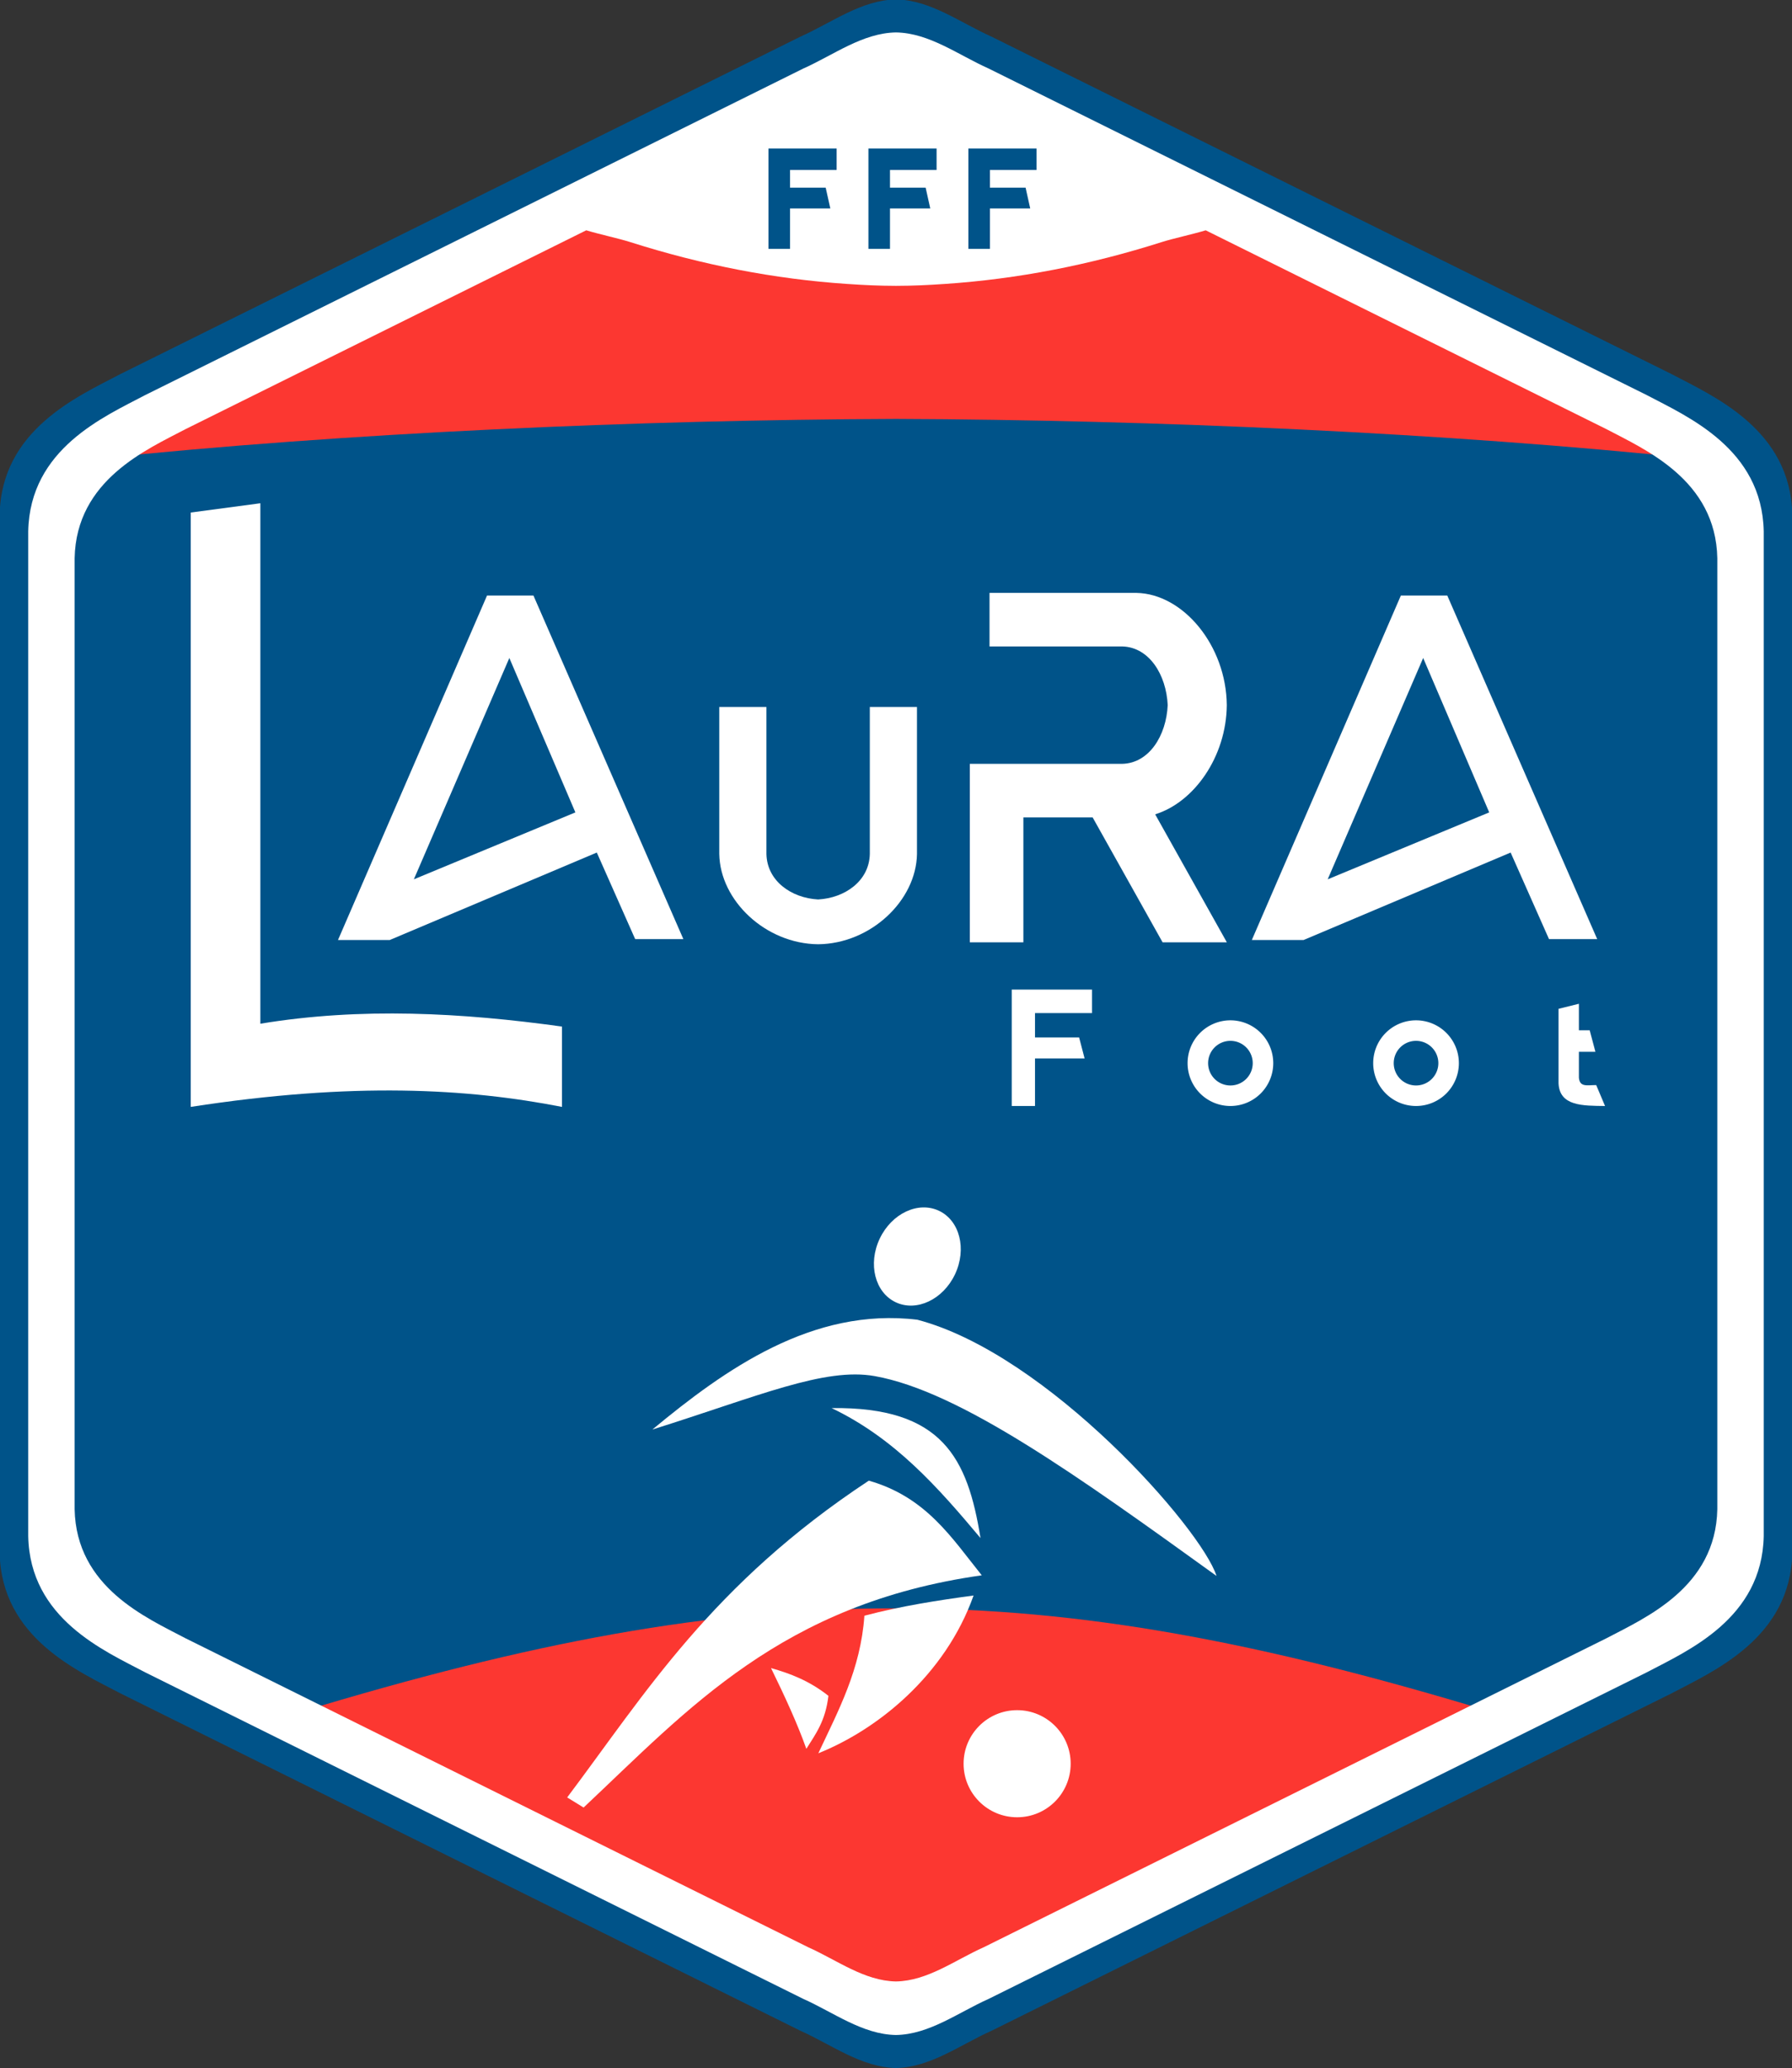
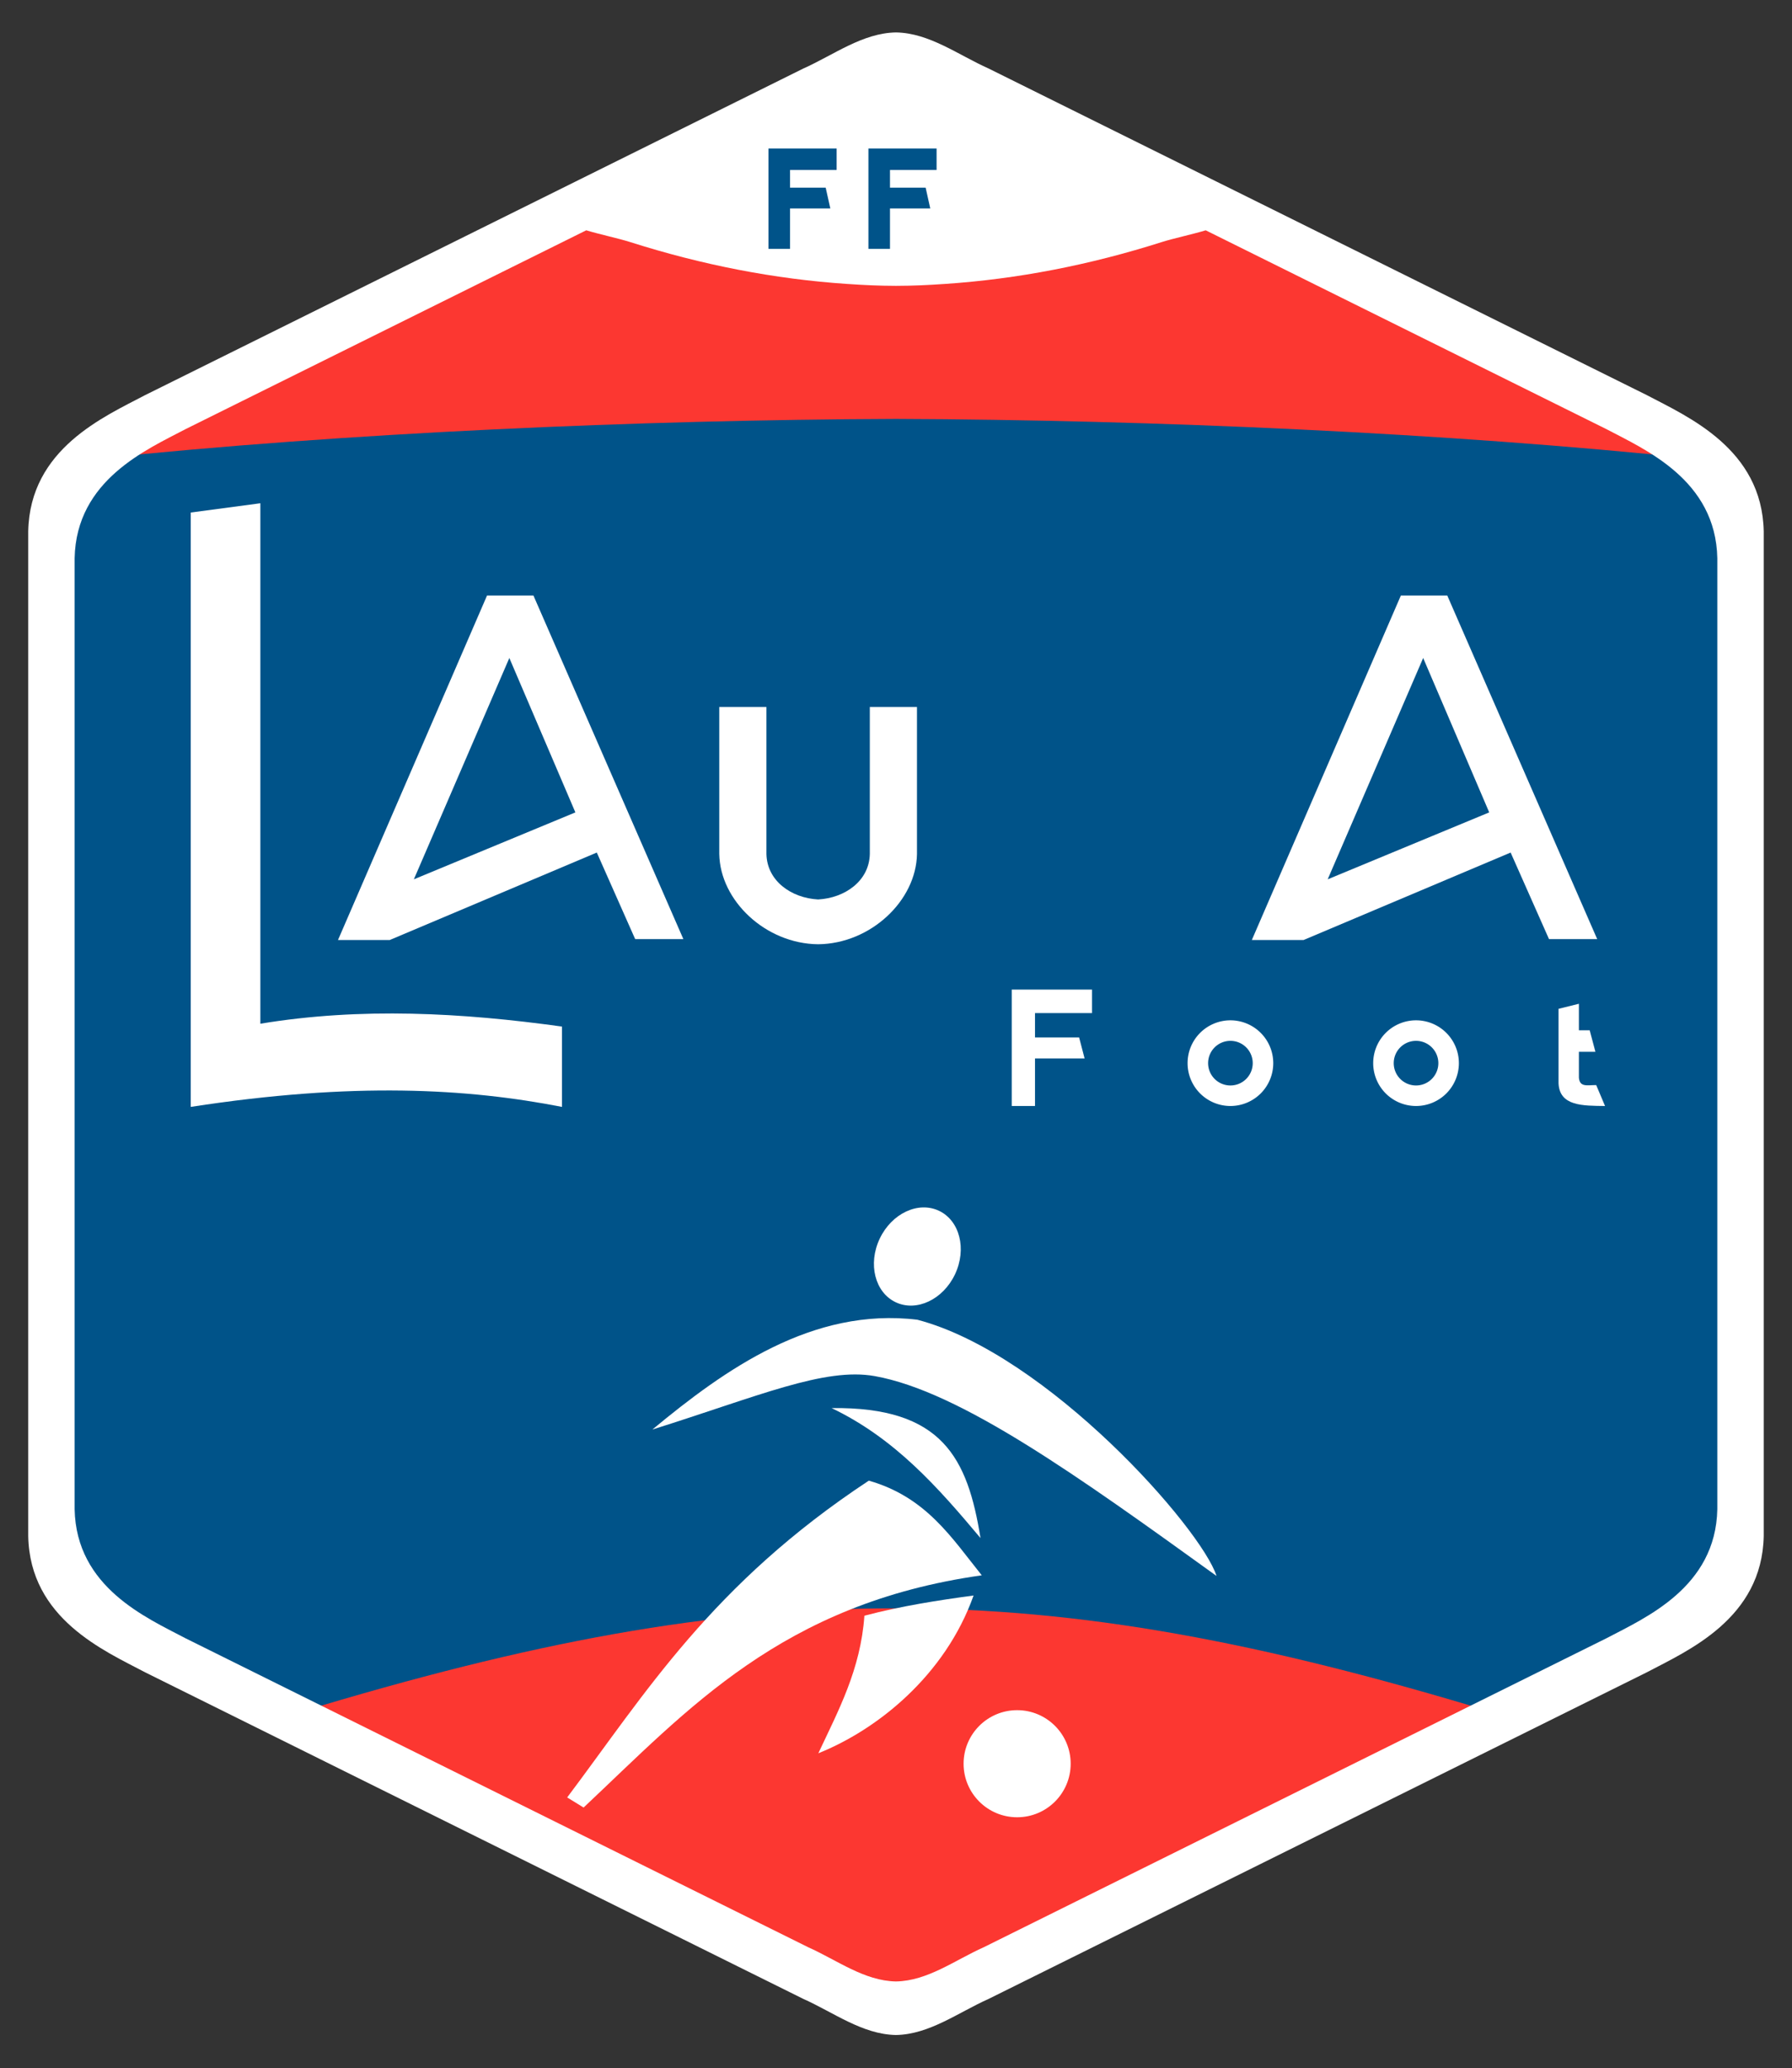
<svg xmlns="http://www.w3.org/2000/svg" xmlns:ns1="http://www.inkscape.org/namespaces/inkscape" xmlns:ns2="http://sodipodi.sourceforge.net/DTD/sodipodi-0.dtd" id="svg2" version="1.1" ns1:version="0.91 r13725" xml:space="preserve" width="500" height="577" viewBox="0 0 500 577" ns2:docname="Logo Équipe Provence Football copie.svg">
  <rect x="0" y="0" width="500" height="577" fill="#333333" stroke="none" />
  <defs id="defs6" />
  <ns2:namedview pagecolor="#ffffff" bordercolor="#666666" borderopacity="1" objecttolerance="10" gridtolerance="10" guidetolerance="10" ns1:pageopacity="0" ns1:pageshadow="2" ns1:window-width="1280" ns1:window-height="691" id="namedview4" showgrid="false" ns1:zoom="0.70710678" ns1:cx="-20.94507" ns1:cy="368.08122" ns1:window-x="0" ns1:window-y="1" ns1:window-maximized="1" ns1:current-layer="g10" showguides="true" />
  <g id="g10" ns1:groupmode="layer" ns1:label="Logo" transform="matrix(1.25,0,0,-1.25,0,577)">
    <g id="g4454" transform="matrix(0.996,0,0,0.996,215.484,-5.387)">
      <g id="g4422">
-         <path id="path4262" d="m -15.553,468.989 c -7.754,-0.129 -14.433,-5.231 -21.476,-8.37 L -189.345,385.043 c -9.459,-4.992 -26.706,-12.401 -27.088,-31.55 l 0,-116.292 0,-116.292 c 0.381,-19.149 17.629,-26.558 27.088,-31.55 L -37.029,13.781 c 7.042,-3.139 13.722,-8.242 21.476,-8.37 7.754,0.129 14.435,5.231 21.477,8.37 L 158.239,89.357 c 9.459,4.992 26.708,12.401 27.089,31.55 l 0,116.292 0,116.292 c -0.381,19.149 -17.631,26.558 -27.089,31.55 L 5.924,460.619 c -7.042,3.139 -13.724,8.242 -21.477,8.37 z" style="opacity:1;fill:#005389;fill-opacity:1;fill-rule:nonzero;stroke:none;stroke-width:0.795;stroke-linecap:round;stroke-linejoin:round;stroke-miterlimit:4;stroke-dasharray:none;stroke-dashoffset:0;stroke-opacity:1" ns1:connector-curvature="0" />
        <path ns1:connector-curvature="0" style="opacity:1;fill:#fc3731;fill-opacity:1;fill-rule:nonzero;stroke:none;stroke-width:0.795;stroke-linecap:round;stroke-linejoin:round;stroke-miterlimit:4;stroke-dasharray:none;stroke-dashoffset:0;stroke-opacity:1" d="m -15.553,457.595 c -7.373,-0.122 -13.724,-4.974 -20.42,-7.959 L -180.802,377.775 c -8.994,-4.747 -25.394,-11.792 -25.756,-29.999 l 0,-110.576 0,-110.576 c 0.362,-18.208 16.762,-25.253 25.756,-29.999 L -35.973,24.764 c 6.696,-2.985 13.047,-7.836 20.42,-7.959 7.373,0.122 13.725,4.974 20.422,7.959 L 149.696,96.625 c 8.994,4.747 25.395,11.792 25.758,29.999 l 0,110.576 0,110.576 c -0.362,18.208 -16.764,25.253 -25.758,29.999 L 4.868,449.636 c -6.696,2.985 -13.049,7.836 -20.422,7.959 z" id="path4260" />
        <path style="opacity:1;fill:#005389;fill-opacity:1;fill-rule:nonzero;stroke:none;stroke-width:0.795;stroke-linecap:round;stroke-linejoin:round;stroke-miterlimit:4;stroke-dasharray:none;stroke-dashoffset:0;stroke-opacity:1" d="m -19.441,131.273 c -72.231,0.27 -154.469,3.892 -223.635,11.129 -8.429,5.808 -16.183,14.245 -16.455,27.895 l 0,133.203 0,133.203 c 0.437,21.934 20.192,30.419 31.025,36.137 l 41.85,20.764 c 64.598,-19.616 115.264,-29.224 167.215,-29.129 51.95,-0.095 102.617,9.513 167.215,29.129 l 41.85,-20.764 c 10.834,-5.718 30.589,-14.203 31.025,-36.137 l 0,-133.203 0,-133.203 c -0.272,-13.649 -8.026,-22.087 -16.455,-27.895 -69.166,-7.237 -151.403,-10.859 -223.635,-11.129 z" id="path4281" transform="matrix(0.8,0,0,-0.8,0,480)" ns1:connector-curvature="0" />
        <path style="opacity:1;fill:#ffffff;fill-opacity:1;fill-rule:nonzero;stroke:none;stroke-width:0.795;stroke-linecap:round;stroke-linejoin:round;stroke-miterlimit:4;stroke-dasharray:none;stroke-dashoffset:0;stroke-opacity:1" d="m -19.441,23.006 c -9.383,0.156 -17.466,6.33 -25.988,10.129 L -229.752,124.592 c -11.446,6.041 -32.318,15.007 -32.779,38.18 l 0,140.729 0,140.729 c 0.461,23.173 21.333,32.139 32.779,38.18 l 184.322,91.457 c 8.522,3.798 16.605,9.973 25.988,10.129 9.383,-0.156 17.468,-6.33 25.99,-10.129 L 190.869,482.408 c 11.446,-6.041 32.32,-15.007 32.781,-38.18 l 0,-140.729 0,-140.729 C 223.189,139.599 202.315,130.633 190.869,124.592 L 6.549,33.135 C -1.973,29.336 -10.058,23.161 -19.441,23.006 Z m -86.766,55.434 c 3.793,1.145 9.117,2.278 12.27,3.281 5.062,1.611 10.125,3.065 15.188,4.361 5.062,1.296 10.125,2.435 15.188,3.414 5.062,0.979 10.125,1.8 15.188,2.461 5.062,0.661 10.125,1.161 15.188,1.502 5.062,0.34 8.684,0.521 13.746,0.539 5.062,-0.018 8.684,-0.199 13.746,-0.539 5.062,-0.341 10.125,-0.841 15.188,-1.502 5.063,-0.661 10.125,-1.482 15.188,-2.461 5.062,-0.979 10.125,-2.118 15.188,-3.414 5.062,-1.296 10.125,-2.75 15.188,-4.361 3.152,-1.003 8.478,-2.136 12.271,-3.281 L 179.623,134.16 c 10.834,5.718 30.591,14.203 31.027,36.137 l 0,133.203 0,133.203 c -0.437,21.933 -20.193,30.419 -31.027,36.137 L 5.158,559.406 c -8.066,3.595 -15.718,9.441 -24.6,9.588 -8.881,-0.147 -16.531,-5.993 -24.598,-9.588 L -218.506,472.84 c -10.834,-5.718 -30.589,-14.203 -31.025,-36.137 l 0,-133.203 0,-133.203 c 0.437,-21.934 20.192,-30.419 31.025,-36.137 l 112.299,-55.721 z" id="path4239" transform="matrix(0.8,0,0,-0.8,0,480)" ns1:connector-curvature="0" />
      </g>
      <g style="fill:#ffffff" id="g4338" />
      <g id="g4428">
        <g id="g4291" style="fill:#005389;fill-opacity:1">
          <path ns2:nodetypes="ccccccccccc" ns1:connector-curvature="0" id="path4285" d="m -44.123,413.092 4.832,0 0,9.051 9.027,0 -1.04,4.667 -7.987,0 0,3.96 10.441,0 0,4.808 -15.274,0 z" style="fill:#005389;fill-opacity:1;fill-rule:evenodd;stroke:none;stroke-width:0.8px;stroke-linecap:butt;stroke-linejoin:miter;stroke-opacity:1" />
          <path style="fill:#005389;fill-opacity:1;fill-rule:evenodd;stroke:none;stroke-width:0.8px;stroke-linecap:butt;stroke-linejoin:miter;stroke-opacity:1" d="m -21.723,413.092 4.832,0 0,9.051 9.027,0 -1.04,4.667 -7.987,0 0,3.96 10.441,0 0,4.808 -15.274,0 z" id="path4287" ns1:connector-curvature="0" ns2:nodetypes="ccccccccccc" />
-           <path ns2:nodetypes="ccccccccccc" ns1:connector-curvature="0" id="path4289" d="m 0.677,413.092 4.832,0 0,9.051 9.027,0 -1.04,4.667 -7.987,0 0,3.96 10.441,0 0,4.808 -15.274,0 z" style="fill:#005389;fill-opacity:1;fill-rule:evenodd;stroke:none;stroke-width:0.8px;stroke-linecap:butt;stroke-linejoin:miter;stroke-opacity:1" />
        </g>
        <g id="g4355">
          <circle transform="scale(1,-1)" r="12" cy="-73.6" cx="11.6" id="path4318" style="opacity:1;fill:#ffffff;fill-opacity:1;fill-rule:nonzero;stroke:none;stroke-width:1;stroke-linecap:round;stroke-linejoin:round;stroke-miterlimit:4;stroke-dasharray:none;stroke-dashoffset:0;stroke-opacity:1" />
          <ellipse ry="11.341" rx="9.336" style="opacity:1;fill:#ffffff;fill-opacity:1;fill-rule:nonzero;stroke:none;stroke-width:1;stroke-linecap:round;stroke-linejoin:round;stroke-miterlimit:4;stroke-dasharray:none;stroke-dashoffset:0;stroke-opacity:1" id="circle4343" cx="-89.733" cy="-164.769" transform="matrix(0.904,-0.427,-0.427,-0.904,0,0)" />
          <path ns2:nodetypes="csccc" ns1:connector-curvature="0" id="path4345" d="m -70.145,148.492 c 23.795,7.481 38.568,13.99 49.841,11.975 19.113,-3.416 45.585,-22.436 76.59,-44.785 -3.393,10.608 -37.77,49.691 -67.034,57.417 -23.492,2.853 -43.123,-11.117 -59.397,-24.607 z" style="fill:#ffffff;fill-rule:evenodd;stroke:none;stroke-width:0.8px;stroke-linecap:butt;stroke-linejoin:miter;stroke-opacity:1" />
          <path ns2:nodetypes="ccc" ns1:connector-curvature="0" id="path4347" d="m -29.981,153.301 c 14.253,-6.824 23.93,-17.872 33.375,-29.133 -2.893,17.922 -8.538,29.446 -33.375,29.133 z" style="fill:#ffffff;fill-rule:evenodd;stroke:none;stroke-width:0.8px;stroke-linecap:butt;stroke-linejoin:miter;stroke-opacity:1" />
          <path ns2:nodetypes="ccccc" ns1:connector-curvature="0" id="path4349" d="M -21.637,137.037 C -8.761,133.36 -3.059,124.197 3.677,115.824 -41.179,109.489 -62.16,85.753 -85.56,63.781 l -3.677,2.263 c 17.494,23.27 32.348,47.738 67.599,70.994 z" style="fill:#ffffff;fill-rule:evenodd;stroke:none;stroke-width:0.8px;stroke-linecap:butt;stroke-linejoin:miter;stroke-opacity:1" />
          <path ns2:nodetypes="cccc" ns1:connector-curvature="0" id="path4351" d="m -22.627,106.773 c 8.386,2.199 16.453,3.444 24.466,4.525 C -4.518,93.378 -19.751,81.213 -32.951,75.943 c 4.473,9.555 9.473,18.74 10.324,30.83 z" style="fill:#ffffff;fill-rule:evenodd;stroke:none;stroke-width:0.8px;stroke-linecap:butt;stroke-linejoin:miter;stroke-opacity:1" />
-           <path ns2:nodetypes="cccc" ns1:connector-curvature="0" id="path4353" d="m -43.558,95.035 c 3.101,-6.341 5.942,-12.51 7.92,-18.102 2.155,3.438 4.271,6.227 4.95,11.879 -4.29,3.39 -8.58,5.007 -12.869,6.223 z" style="fill:#ffffff;fill-rule:evenodd;stroke:none;stroke-width:0.8px;stroke-linecap:butt;stroke-linejoin:miter;stroke-opacity:1" />
        </g>
        <g id="g4409">
          <g id="g4373">
            <path id="circle4320" d="m 74.25,299.75 a 12,12 0 0 0 -12,12 12,12 0 0 0 12,12 12,12 0 0 0 12,-12 12,12 0 0 0 -12,-12 z m 0,5.75 a 6.25,6.25 0 0 1 6.25,6.25 6.25,6.25 0 0 1 -6.25,6.25 6.25,6.25 0 0 1 -6.25,-6.25 6.25,6.25 0 0 1 6.25,-6.25 z" style="opacity:1;fill:#ffffff;fill-opacity:1;fill-rule:nonzero;stroke:none;stroke-width:1.25;stroke-linecap:round;stroke-linejoin:round;stroke-miterlimit:4;stroke-dasharray:none;stroke-dashoffset:0;stroke-opacity:1" transform="matrix(0.8,0,0,-0.8,0,480)" ns1:connector-curvature="0" />
            <path ns1:connector-curvature="0" style="opacity:1;fill:#ffffff;fill-opacity:1;fill-rule:nonzero;stroke:none;stroke-width:1.25;stroke-linecap:round;stroke-linejoin:round;stroke-miterlimit:4;stroke-dasharray:none;stroke-dashoffset:0;stroke-opacity:1" d="m 101,240.2 a 9.6,9.6 0 0 1 -9.6,-9.6 9.6,9.6 0 0 1 9.6,-9.6 9.6,9.6 0 0 1 9.6,9.6 9.6,9.6 0 0 1 -9.6,9.6 z m 0,-4.6 a 5,5 0 0 0 5,-5 5,5 0 0 0 -5,-5 5,5 0 0 0 -5,5 5,5 0 0 0 5,5 z" id="path4325" />
            <path style="fill:#ffffff;fill-opacity:1;fill-rule:evenodd;stroke:none;stroke-width:0.8px;stroke-linecap:butt;stroke-linejoin:miter;stroke-opacity:1" d="m 10.394,221 5.212,0 0,10.661 11.113,0 -1.225,4.697 -9.888,0 0,5.464 12.778,0 0,5.267 -17.99,0 z" id="path4329" ns1:connector-curvature="0" ns2:nodetypes="ccccccccccc" />
            <path ns2:nodetypes="ccccccccccc" style="fill:#ffffff;fill-rule:evenodd;stroke:none;stroke-width:0.8px;stroke-linecap:butt;stroke-linejoin:miter;stroke-opacity:1" d="m 137.498,243.909 -4.562,-1.131 0,-16.688 c 0.225,-5.14 5.435,-5.031 10.423,-5.091 l -1.981,4.69 c -2.023,0 -3.681,-0.535 -3.88,1.652 l 0,5.801 3.702,0 -1.28,4.82 -2.422,0 z" id="path4364" ns1:connector-curvature="0" />
          </g>
          <g id="g4402">
            <path style="fill:#ffffff;fill-rule:evenodd;stroke:none;stroke-width:0.8px;stroke-linecap:butt;stroke-linejoin:miter;stroke-opacity:1" d="m -173.6,354 0,-133.2 c 36.49,5.637 62.092,4.117 83.2,0 l 0,18 c -22.4,3.111 -45.059,4.368 -67.6,0.64 l 0,116.64 z" id="path4379" ns1:connector-curvature="0" ns2:nodetypes="ccccccc" />
            <path style="fill:#ffffff;fill-rule:evenodd;stroke:none;stroke-width:0.8px;stroke-linecap:butt;stroke-linejoin:miter;stroke-opacity:1" d="m -55.154,277.469 0,32.951 10.57,0 0,-32.951 c 0.132,-6.024 5.564,-9.861 11.585,-10.182 6.021,0.322 11.453,4.159 11.585,10.182 l 0,32.951 10.57,0 0,-32.951 c -0.18,-10.447 -10.375,-20.103 -22.154,-20.223 -11.779,0.12 -21.975,9.776 -22.154,20.223 z" id="path4381" ns1:connector-curvature="0" ns2:nodetypes="ccccccccccc" />
-             <path style="fill:#ffffff;fill-rule:evenodd;stroke:none;stroke-width:0.8px;stroke-linecap:butt;stroke-linejoin:miter;stroke-opacity:1" d="m 6.766,180.016 0,15.002 37.189,0 c 7.529,0.187 12.326,7.895 12.729,16.441 -0.402,8.546 -5.199,16.255 -12.729,16.441 l -42.705,0 0,50 15,0 0,-34.998 19.4,0 19.6,34.998 18,0 -20.082,-35.859 c 10.89,-3.355 19.936,-16.123 20.066,-30.582 -0.151,-16.718 -12.22,-31.188 -25.279,-31.443 z" transform="matrix(0.8,0,0,-0.8,0,480)" id="path4385" ns1:connector-curvature="0" ns2:nodetypes="cccccccccccccccc" />
            <path style="fill:#ffffff;fill-rule:evenodd;stroke:none;stroke-width:1px;stroke-linecap:butt;stroke-linejoin:miter;stroke-opacity:1" d="m -134,180.75 -41.75,96.5 14.5,0 58,-24.5 10.75,24.25 13.5,0 -42,-96.25 -13,0 z m 6.25,17.5 18.5,43.25 -45.25,18.75 26.75,-62 z" transform="matrix(0.8,0,0,-0.8,0,480)" id="path4395" ns1:connector-curvature="0" />
            <path id="path4400" d="m 97.6,335.4 -33.4,-77.2 11.6,0 46.4,19.6 8.6,-19.4 10.8,0 -33.6,77 -10.4,0 z m 5,-14 14.8,-34.6 -36.2,-15 21.4,49.6 z" style="fill:#ffffff;fill-rule:evenodd;stroke:none;stroke-width:1px;stroke-linecap:butt;stroke-linejoin:miter;stroke-opacity:1" ns1:connector-curvature="0" />
          </g>
        </g>
      </g>
    </g>
  </g>
</svg>